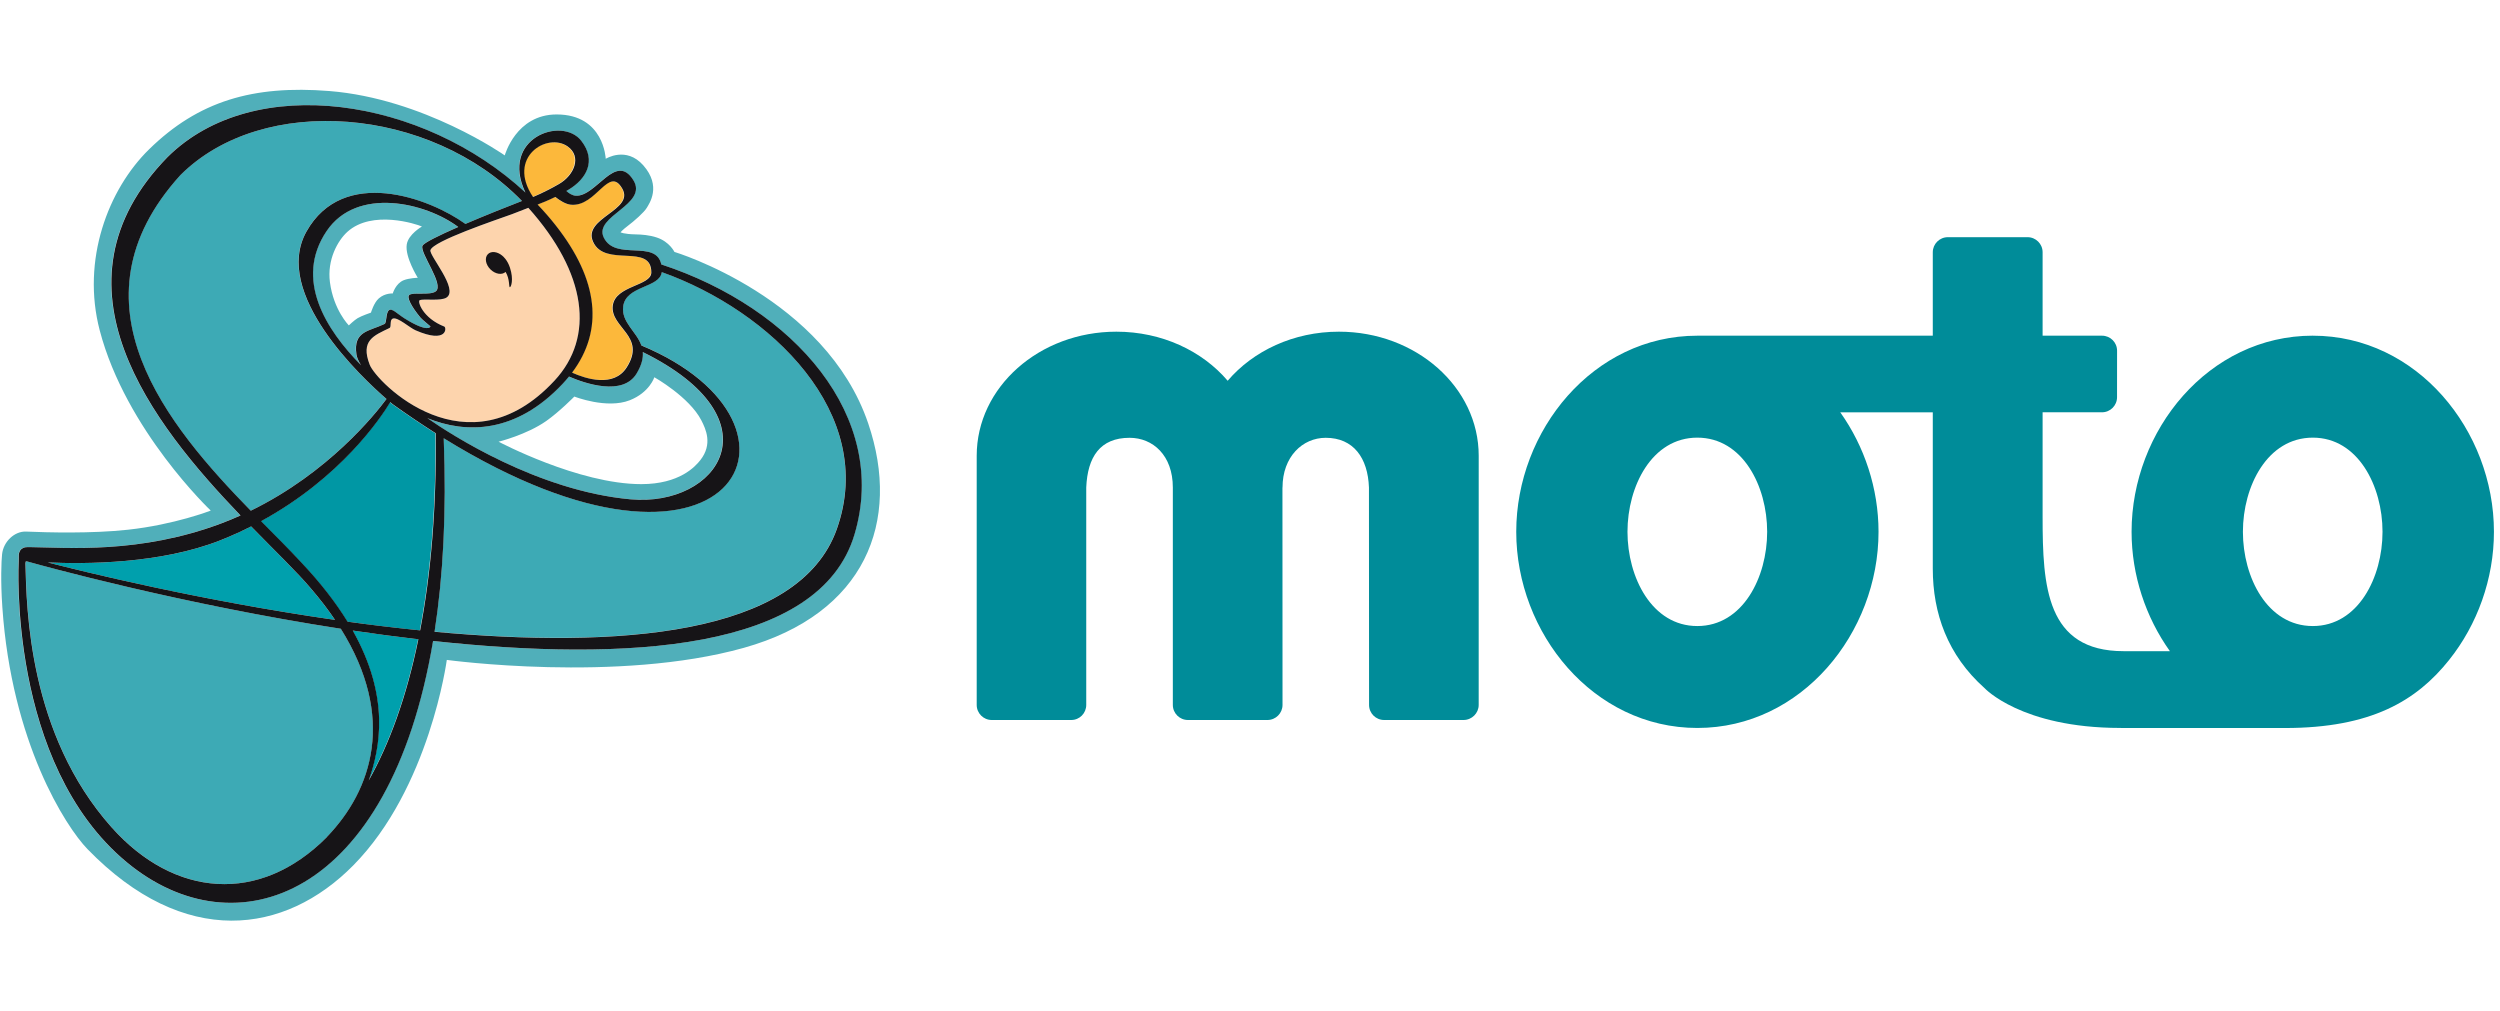
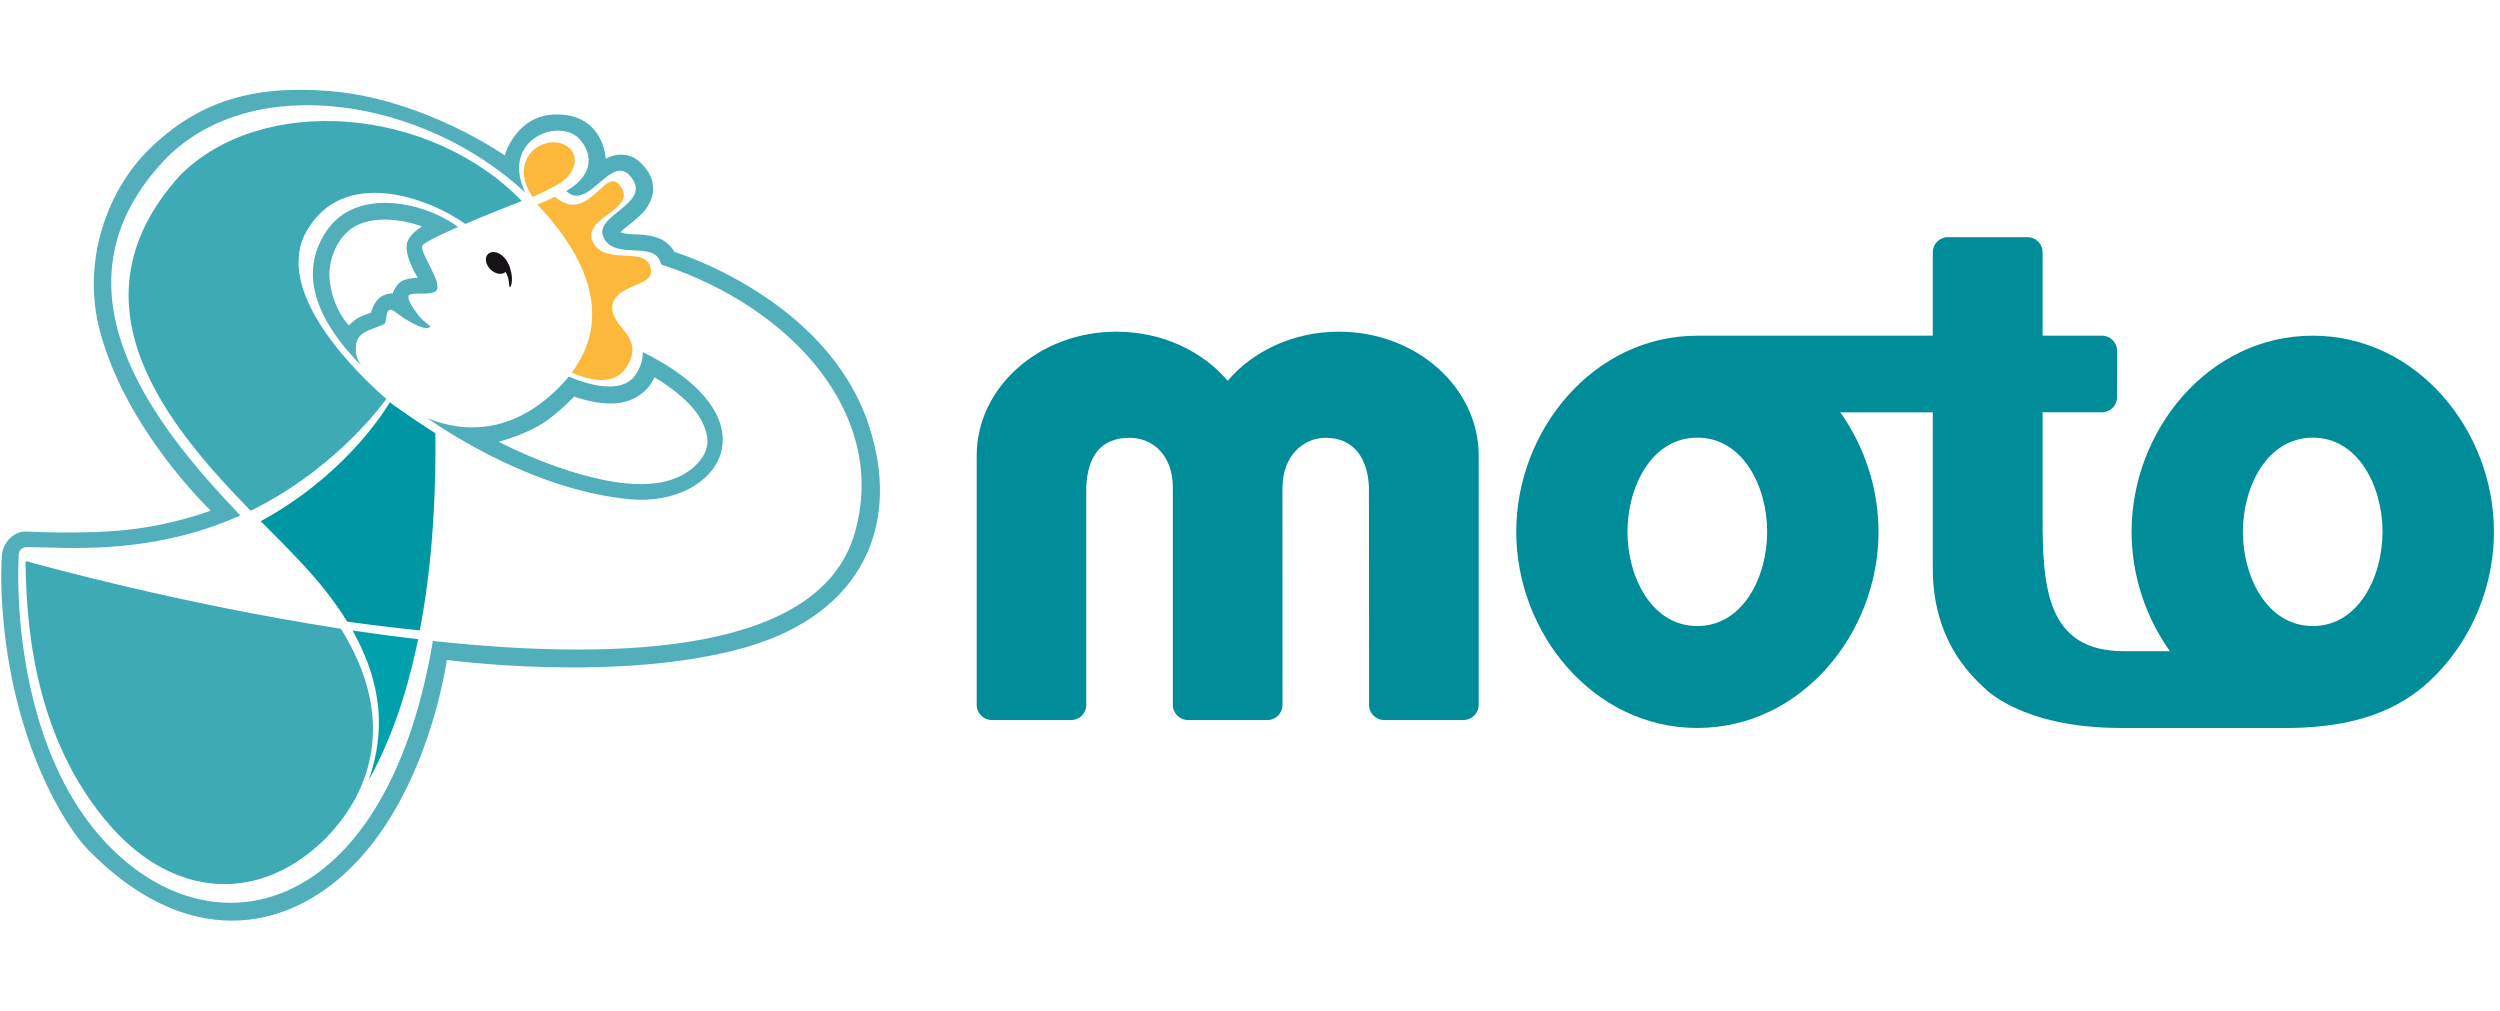
<svg xmlns="http://www.w3.org/2000/svg" width="141" height="57" viewBox="0 0 141 57" fill="none">
  <path d="M28.469 8.765C28.469 8.765 29.097 6.455 31.395 6.455C34.072 6.455 34.163 8.956 34.163 8.956C34.163 8.956 35.315 8.231 36.281 9.324C37.326 10.507 36.615 11.491 36.471 11.732C36.326 11.974 35.782 12.459 35.376 12.764C35.134 12.945 34.998 13.1 34.998 13.1C34.998 13.1 35.156 13.206 35.866 13.22C36.184 13.226 36.632 13.256 37.045 13.396C37.766 13.636 38.037 14.208 38.037 14.208C38.037 14.208 46.557 16.776 48.969 23.887C50.842 29.411 48.806 34.615 41.952 36.538C34.838 38.534 25.2 37.219 25.2 37.219C25.2 37.219 24.233 44.447 19.92 48.812C16.069 52.709 10.405 53.523 4.934 47.889C3.701 46.618 0.653 41.868 0.132 34.242C0.028 32.734 0.078 31.644 0.117 31.261C0.192 30.537 0.829 29.954 1.467 29.981C2.68 30.032 5.157 30.101 7.214 29.877C9.85 29.59 11.886 28.797 11.886 28.797C11.886 28.797 7.098 24.264 5.624 18.632C4.586 14.669 6.094 10.685 8.411 8.419C11.182 5.707 14.262 4.791 18.571 5.134C23.899 5.559 28.469 8.765 28.469 8.765ZM22.941 13.787C23.03 13.21 23.798 12.776 23.798 12.776C23.484 12.633 20.988 11.819 19.596 13.072C19.043 13.571 18.442 14.654 18.608 15.917C18.813 17.482 19.673 18.353 19.673 18.353C19.673 18.353 19.984 18.055 20.17 17.945C20.402 17.808 20.922 17.632 20.922 17.632C20.922 17.632 21.087 17.071 21.364 16.83C21.722 16.516 22.151 16.553 22.151 16.553C22.151 16.553 22.312 15.99 22.765 15.806C23.073 15.68 23.563 15.667 23.563 15.667C23.563 15.667 22.829 14.495 22.941 13.787ZM36.169 27.305C38.326 27.305 39.216 26.312 39.501 25.949C40.207 25.05 39.809 24.202 39.556 23.708C38.877 22.387 36.905 21.277 36.905 21.277C36.905 21.277 36.636 22.133 35.519 22.574C34.22 23.085 32.393 22.366 32.393 22.366C32.393 22.366 31.549 23.225 30.804 23.747C29.698 24.522 28.121 24.912 28.121 24.912C28.121 24.912 32.629 27.305 36.169 27.305ZM37.287 14.913C36.984 13.481 34.696 14.744 34.042 13.396C33.449 12.176 36.571 11.541 35.708 10.156C34.711 8.556 33.614 11.114 32.457 11.037C32.258 11.023 32.073 10.9 31.932 10.771L32.057 10.697C33.05 10.103 33.655 9.076 32.774 7.941C31.681 6.53 28.173 7.801 29.622 10.858C23.89 5.534 14.334 4.01 9.437 8.863C2.401 16.087 8.597 23.901 13.556 29.071C13.212 29.226 12.859 29.373 12.496 29.51C7.873 31.256 3.735 30.879 1.692 30.858C1.45 30.855 1.349 30.854 1.21 30.956C1.071 31.059 1.05 31.27 1.05 31.27L1.045 31.66C1.045 31.66 0.397 43.05 7.146 48.634C13.263 53.697 21.973 50.688 24.415 36.149C35.24 37.323 46.218 36.749 48.185 30.138C50.155 23.504 44.769 17.369 37.287 14.913H37.287ZM35.901 21.056C36.184 20.579 36.271 20.19 36.243 19.855C43.946 23.656 40.498 28.611 35.55 28.16C30.32 27.683 25.434 24.515 24.093 23.582C26.259 24.469 29.079 24.466 31.731 21.638C31.855 21.506 31.97 21.372 32.08 21.237C32.977 21.624 35.12 22.368 35.901 21.056ZM23.815 13.868C23.663 14.274 25.071 16.064 24.563 16.435C24.239 16.672 23.264 16.465 23.072 16.64C22.934 16.763 23.152 17.244 23.709 17.916C23.816 18.045 24.262 18.389 24.266 18.407C24.272 18.426 24.133 18.79 22.805 17.956C22.372 17.683 22.087 17.351 21.918 17.506C21.746 17.662 21.808 18.209 21.677 18.273C20.795 18.697 19.905 18.663 20.092 19.988C20.113 20.141 20.201 20.358 20.353 20.598C18.371 18.594 16.579 15.757 18.407 13.038C20.113 10.5 24.006 11.426 25.836 12.802C24.757 13.273 23.877 13.701 23.815 13.868Z" fill="#50AFBA" />
  <path d="M32.184 11.542C33.622 11.669 34.315 9.298 35.078 10.636C35.777 11.858 32.834 12.285 33.428 13.624C34.093 15.117 36.727 13.679 36.715 15.364C36.711 16.131 34.685 16.092 34.542 17.232C34.386 18.482 36.465 18.942 35.325 20.721C34.589 21.873 33.004 21.353 32.245 21.014C34.041 18.623 33.744 15.791 31.331 12.716C31.009 12.306 30.664 11.911 30.301 11.532C30.538 11.444 30.882 11.309 31.297 11.102C31.543 11.296 31.878 11.514 32.184 11.542Z" fill="#FCB83B" />
  <path d="M23.677 35.554C22.297 35.415 20.927 35.248 19.582 35.062C18.931 34.003 18.068 32.874 16.936 31.681C16.316 31.008 15.543 30.242 14.707 29.395C19.206 26.944 21.46 23.563 21.992 22.684L22.129 22.797C22.962 23.394 23.771 23.939 24.556 24.436C24.601 28.714 24.278 32.41 23.677 35.554Z" fill="#0097A4" />
-   <path d="M29.8 11.723C33.103 15.41 33.554 19.011 31.28 21.463C26.36 26.773 21.234 21.561 20.852 20.572C20.318 19.199 21.087 18.928 21.968 18.504C22.101 18.44 21.946 18.027 22.171 17.966C22.45 17.889 23.098 18.483 23.438 18.631C25.244 19.416 25.192 18.473 25.058 18.42C23.841 17.942 23.531 16.994 23.672 16.934C23.91 16.833 24.867 17.006 25.194 16.778C25.876 16.308 24.191 14.407 24.277 14.11C24.424 13.599 27.891 12.437 28.887 12.077L29.8 11.723Z" fill="#FDD4AD" />
  <path d="M31.99 8.255C32.795 8.823 32.372 9.876 31.497 10.379C30.631 10.877 30.038 11.104 30.038 11.104C28.529 8.856 30.843 7.445 31.99 8.255Z" fill="#FCB83B" />
  <path d="M10.166 9.878C14.81 5.241 24.265 6.013 29.43 11.336C28.691 11.622 27.399 12.134 26.242 12.63C24.199 11.158 19.347 9.366 17.277 13.063C15.328 16.545 20.391 21.287 21.792 22.503C21.15 23.37 18.512 26.668 14.137 28.805C9.512 24.064 3.62 17.099 10.166 9.878Z" fill="#3DAAB5" />
-   <path d="M12.429 30.472C13.037 30.23 13.614 29.968 14.161 29.691C15.545 31.108 16.781 32.298 17.526 33.184C18.045 33.787 18.5 34.38 18.893 34.963C11.319 33.875 4.688 32.238 2.688 31.722C4.777 31.82 9.054 31.811 12.429 30.472Z" fill="#00A0AD" />
  <path d="M6.298 46.662C1.601 41.389 1.504 34.298 1.438 31.781L1.452 31.674L1.49 31.656L1.511 31.658C2.347 31.893 10.183 34.065 19.226 35.461C22.339 40.442 21.012 44.539 18.438 47.206L18.46 47.192C14.644 51.048 9.812 50.606 6.298 46.661V46.662Z" fill="#3DAAB5" />
  <path d="M20.782 44.019C21.428 42.184 21.996 39.32 19.883 35.561C21.101 35.743 22.339 35.909 23.582 36.053C22.917 39.307 21.948 41.949 20.782 44.019Z" fill="#00A0AD" />
-   <path d="M47.196 29.823C45.051 35.888 34.732 36.573 24.504 35.625C24.986 32.511 25.186 28.883 25.021 24.712C41.312 34.775 46.946 23.968 36.169 19.479C35.891 18.685 35.034 18.17 35.142 17.284C35.285 16.089 37.205 16.248 37.32 15.342C43.429 17.517 49.5 23.312 47.196 29.823Z" fill="#3DAAB5" />
-   <path d="M37.297 14.914C36.994 13.481 34.706 14.745 34.052 13.396C33.46 12.177 36.582 11.542 35.719 10.157C34.721 8.557 33.625 11.114 32.468 11.037C32.268 11.023 32.083 10.9 31.943 10.771L32.068 10.698C33.06 10.104 33.666 9.076 32.785 7.941C31.691 6.53 28.183 7.801 29.633 10.858C23.901 5.533 14.344 4.01 9.447 8.863C2.412 16.088 8.607 23.903 13.566 29.073C13.223 29.227 12.869 29.374 12.507 29.511C7.884 31.257 3.746 30.881 1.703 30.858C1.461 30.857 1.359 30.855 1.221 30.958C1.082 31.06 1.061 31.271 1.061 31.271L1.056 31.662C1.056 31.662 0.408 43.051 7.156 48.635C13.273 53.698 21.984 50.69 24.425 36.15C35.251 37.324 46.229 36.75 48.195 30.139C50.166 23.506 44.779 17.369 37.298 14.914H37.297ZM32.205 11.547C33.642 11.675 34.335 9.303 35.098 10.641C35.797 11.863 32.855 12.29 33.448 13.629C34.113 15.122 36.746 13.684 36.735 15.369C36.731 16.136 34.705 16.097 34.562 17.237C34.406 18.487 36.485 18.947 35.345 20.726C34.609 21.878 33.024 21.358 32.265 21.017C34.061 18.627 33.765 15.795 31.351 12.721C31.029 12.31 30.684 11.915 30.321 11.537C30.558 11.448 30.902 11.313 31.318 11.107C31.563 11.3 31.898 11.519 32.205 11.547ZM35.911 21.057C36.195 20.58 36.281 20.192 36.254 19.856C43.957 23.657 40.509 28.612 35.56 28.162C30.33 27.684 25.445 24.517 24.104 23.583C26.27 24.47 29.09 24.468 31.741 21.639C31.865 21.508 31.98 21.374 32.091 21.238C32.987 21.625 35.13 22.369 35.911 21.057ZM23.696 35.553C22.317 35.413 20.947 35.248 19.602 35.062C18.951 34.003 18.088 32.873 16.956 31.681C16.335 31.007 15.563 30.241 14.727 29.395C19.226 26.943 21.48 23.562 22.012 22.683L22.149 22.797C22.982 23.393 23.791 23.938 24.576 24.436C24.621 28.713 24.297 32.409 23.696 35.553ZM29.799 11.721C33.102 15.409 33.554 19.01 31.28 21.461C26.36 26.772 21.234 21.558 20.851 20.57C20.318 19.197 21.086 18.926 21.967 18.501C22.101 18.438 21.946 18.026 22.17 17.964C22.45 17.887 23.097 18.48 23.437 18.629C25.243 19.414 25.192 18.47 25.058 18.418C23.84 17.94 23.531 16.992 23.672 16.932C23.91 16.831 24.866 17.003 25.194 16.776C25.875 16.305 24.19 14.405 24.277 14.108C24.424 13.597 27.891 12.435 28.887 12.075L29.799 11.721ZM23.826 13.869C23.674 14.275 25.081 16.065 24.573 16.436C24.25 16.673 23.275 16.466 23.082 16.64C22.945 16.764 23.163 17.245 23.719 17.916C23.827 18.045 24.272 18.39 24.277 18.408C24.283 18.426 24.143 18.79 22.815 17.956C22.382 17.683 22.098 17.351 21.928 17.506C21.756 17.662 21.819 18.209 21.687 18.273C20.805 18.697 19.916 18.663 20.103 19.988C20.124 20.141 20.211 20.358 20.363 20.598C18.381 18.594 16.59 15.757 18.417 13.038C20.124 10.5 24.016 11.426 25.846 12.802C24.767 13.274 23.888 13.702 23.826 13.869ZM32.016 8.259C32.82 8.828 32.397 9.881 31.522 10.383C30.655 10.882 30.063 11.108 30.063 11.108C28.555 8.861 30.869 7.449 32.016 8.259ZM10.174 9.877C14.817 5.24 24.272 6.013 29.437 11.335C28.698 11.622 27.406 12.133 26.249 12.629C24.206 11.157 19.354 9.366 17.284 13.062C15.335 16.544 20.398 21.286 21.799 22.503C21.157 23.369 18.519 26.667 14.144 28.804C9.519 24.063 3.627 17.098 10.174 9.877ZM12.432 30.471C13.041 30.229 13.618 29.967 14.164 29.69C15.548 31.108 16.784 32.297 17.529 33.183C18.049 33.786 18.503 34.38 18.896 34.962C11.322 33.874 4.692 32.237 2.691 31.721C4.781 31.819 9.058 31.81 12.432 30.471ZM6.294 46.663C1.596 41.388 1.5 34.299 1.433 31.782L1.447 31.675L1.486 31.657L1.507 31.659C2.342 31.894 10.179 34.065 19.222 35.462C22.335 40.443 21.007 44.54 18.433 47.207L18.456 47.193C14.64 51.049 9.807 50.607 6.294 46.662V46.663ZM20.796 44.022C21.442 42.188 22.01 39.323 19.897 35.564C21.115 35.745 22.353 35.912 23.596 36.056C22.931 39.31 21.962 41.952 20.796 44.022ZM47.201 29.83C45.056 35.895 34.738 36.579 24.509 35.632C24.991 32.517 25.191 28.89 25.026 24.718C41.316 34.781 46.951 23.975 36.174 19.485C35.896 18.691 35.039 18.176 35.147 17.29C35.29 16.095 37.21 16.254 37.325 15.348C43.434 17.523 49.505 23.318 47.201 29.83Z" fill="#161417" />
  <path d="M28.763 15.101C28.621 14.667 28.382 14.462 28.314 14.409C28.04 14.186 27.7 14.148 27.517 14.334C27.319 14.535 27.384 14.921 27.662 15.195C27.937 15.465 28.315 15.525 28.514 15.335C28.76 15.729 28.69 16.197 28.756 16.199C28.821 16.201 28.983 15.78 28.763 15.101Z" fill="#161417" />
  <path d="M95.728 35.309C93.166 35.309 91.79 32.562 91.79 29.993C91.79 27.424 93.166 24.683 95.728 24.683C98.294 24.683 99.668 27.424 99.668 29.993C99.668 32.562 98.294 35.309 95.728 35.309ZM130.444 35.309C127.876 35.309 126.5 32.562 126.5 29.993C126.5 27.424 127.876 24.683 130.444 24.683C133.001 24.683 134.374 27.424 134.374 29.993C134.374 32.562 133.001 35.309 130.444 35.309ZM130.444 18.932C124.558 18.932 120.221 24.278 120.221 29.992C120.221 32.436 121.015 34.808 122.382 36.726H119.77C115.405 36.726 115.203 33.061 115.203 29.159V23.253H118.553C119.02 23.253 119.401 22.872 119.401 22.403L119.403 19.78C119.403 19.311 119.024 18.933 118.555 18.933H115.203V14.226C115.203 13.757 114.823 13.377 114.351 13.377H109.862C109.392 13.377 109.009 13.757 109.009 14.226V18.93L95.73 18.933C89.853 18.933 85.516 24.279 85.516 29.993C85.516 35.701 89.853 41.057 95.73 41.057C101.613 41.057 105.949 35.701 105.949 29.993C105.949 27.552 105.157 25.173 103.79 23.254H109.009V32.073C109.009 34.588 109.843 36.95 111.928 38.809C111.928 38.809 113.992 41.049 119.567 41.056L119.73 41.06H128.875C133.727 41.06 136.295 39.524 138.127 37.225C139.724 35.229 140.658 32.646 140.658 29.993C140.658 24.279 136.323 18.933 130.444 18.933L130.444 18.932Z" fill="#008C99" />
  <path d="M83.399 25.704C83.399 21.841 79.867 18.707 75.514 18.707C72.954 18.707 70.68 19.791 69.241 21.475C67.805 19.79 65.529 18.707 62.963 18.707C58.614 18.707 55.086 21.84 55.086 25.704V39.758C55.086 40.227 55.466 40.608 55.934 40.608H60.419C60.886 40.608 61.264 40.228 61.264 39.758V27.497C61.336 25.769 62.048 24.692 63.708 24.692C65.023 24.692 66.148 25.679 66.148 27.497V39.758C66.148 40.227 66.529 40.608 66.999 40.608H71.483C71.951 40.608 72.334 40.228 72.334 39.758L72.33 27.497H72.334C72.334 25.759 73.463 24.692 74.77 24.692C76.332 24.692 77.15 25.823 77.209 27.497L77.215 39.758C77.215 40.227 77.594 40.608 78.066 40.608H82.543C83.008 40.608 83.398 40.228 83.398 39.758C83.399 39.756 83.399 25.704 83.399 25.704Z" fill="#008C99" />
</svg>